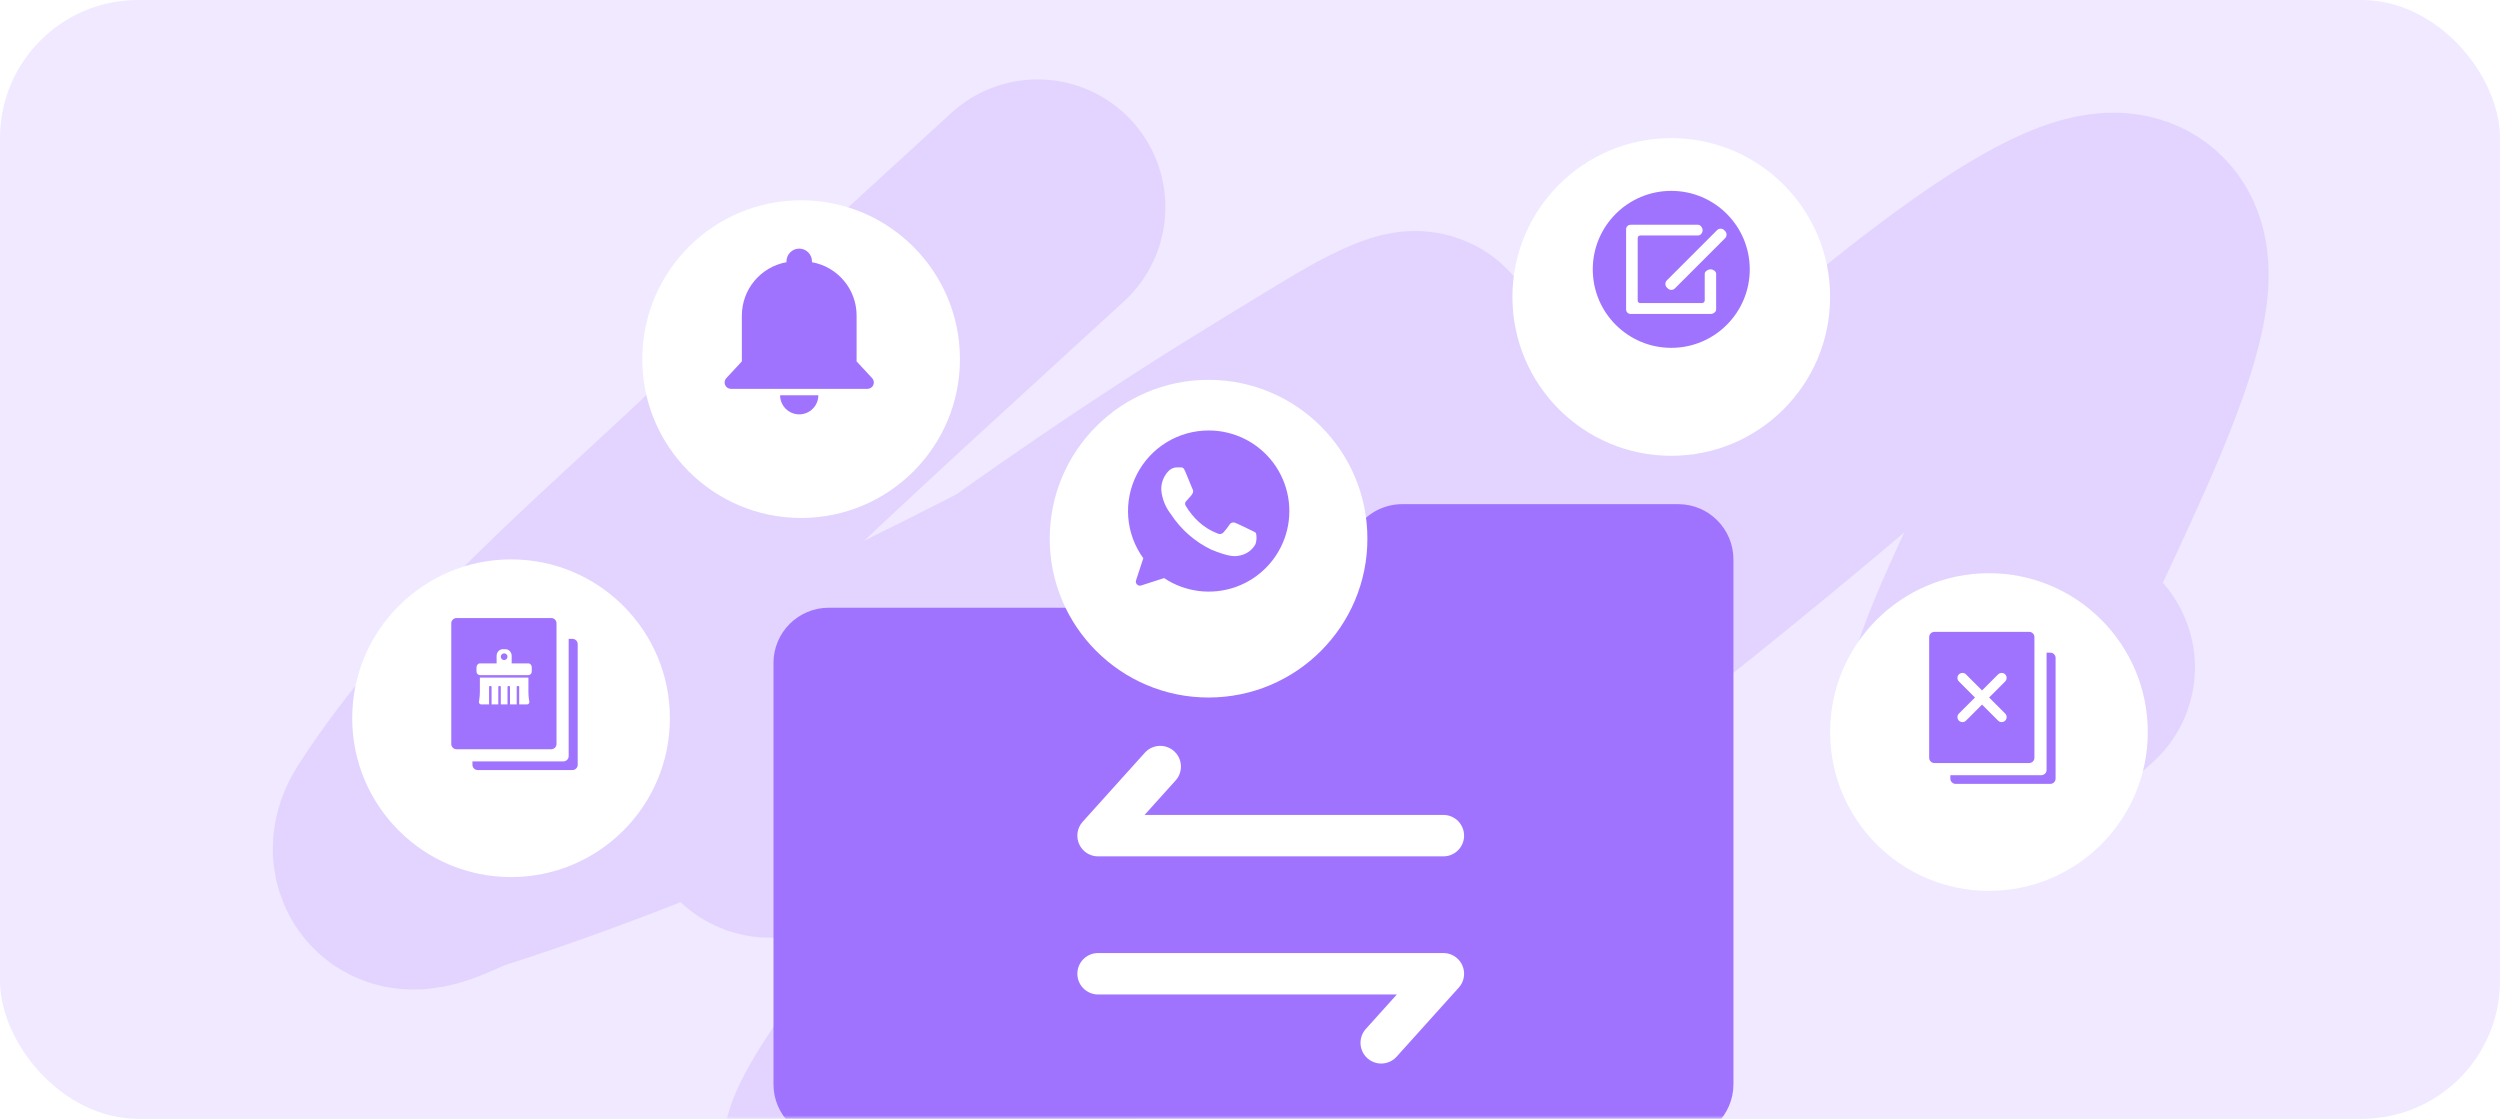
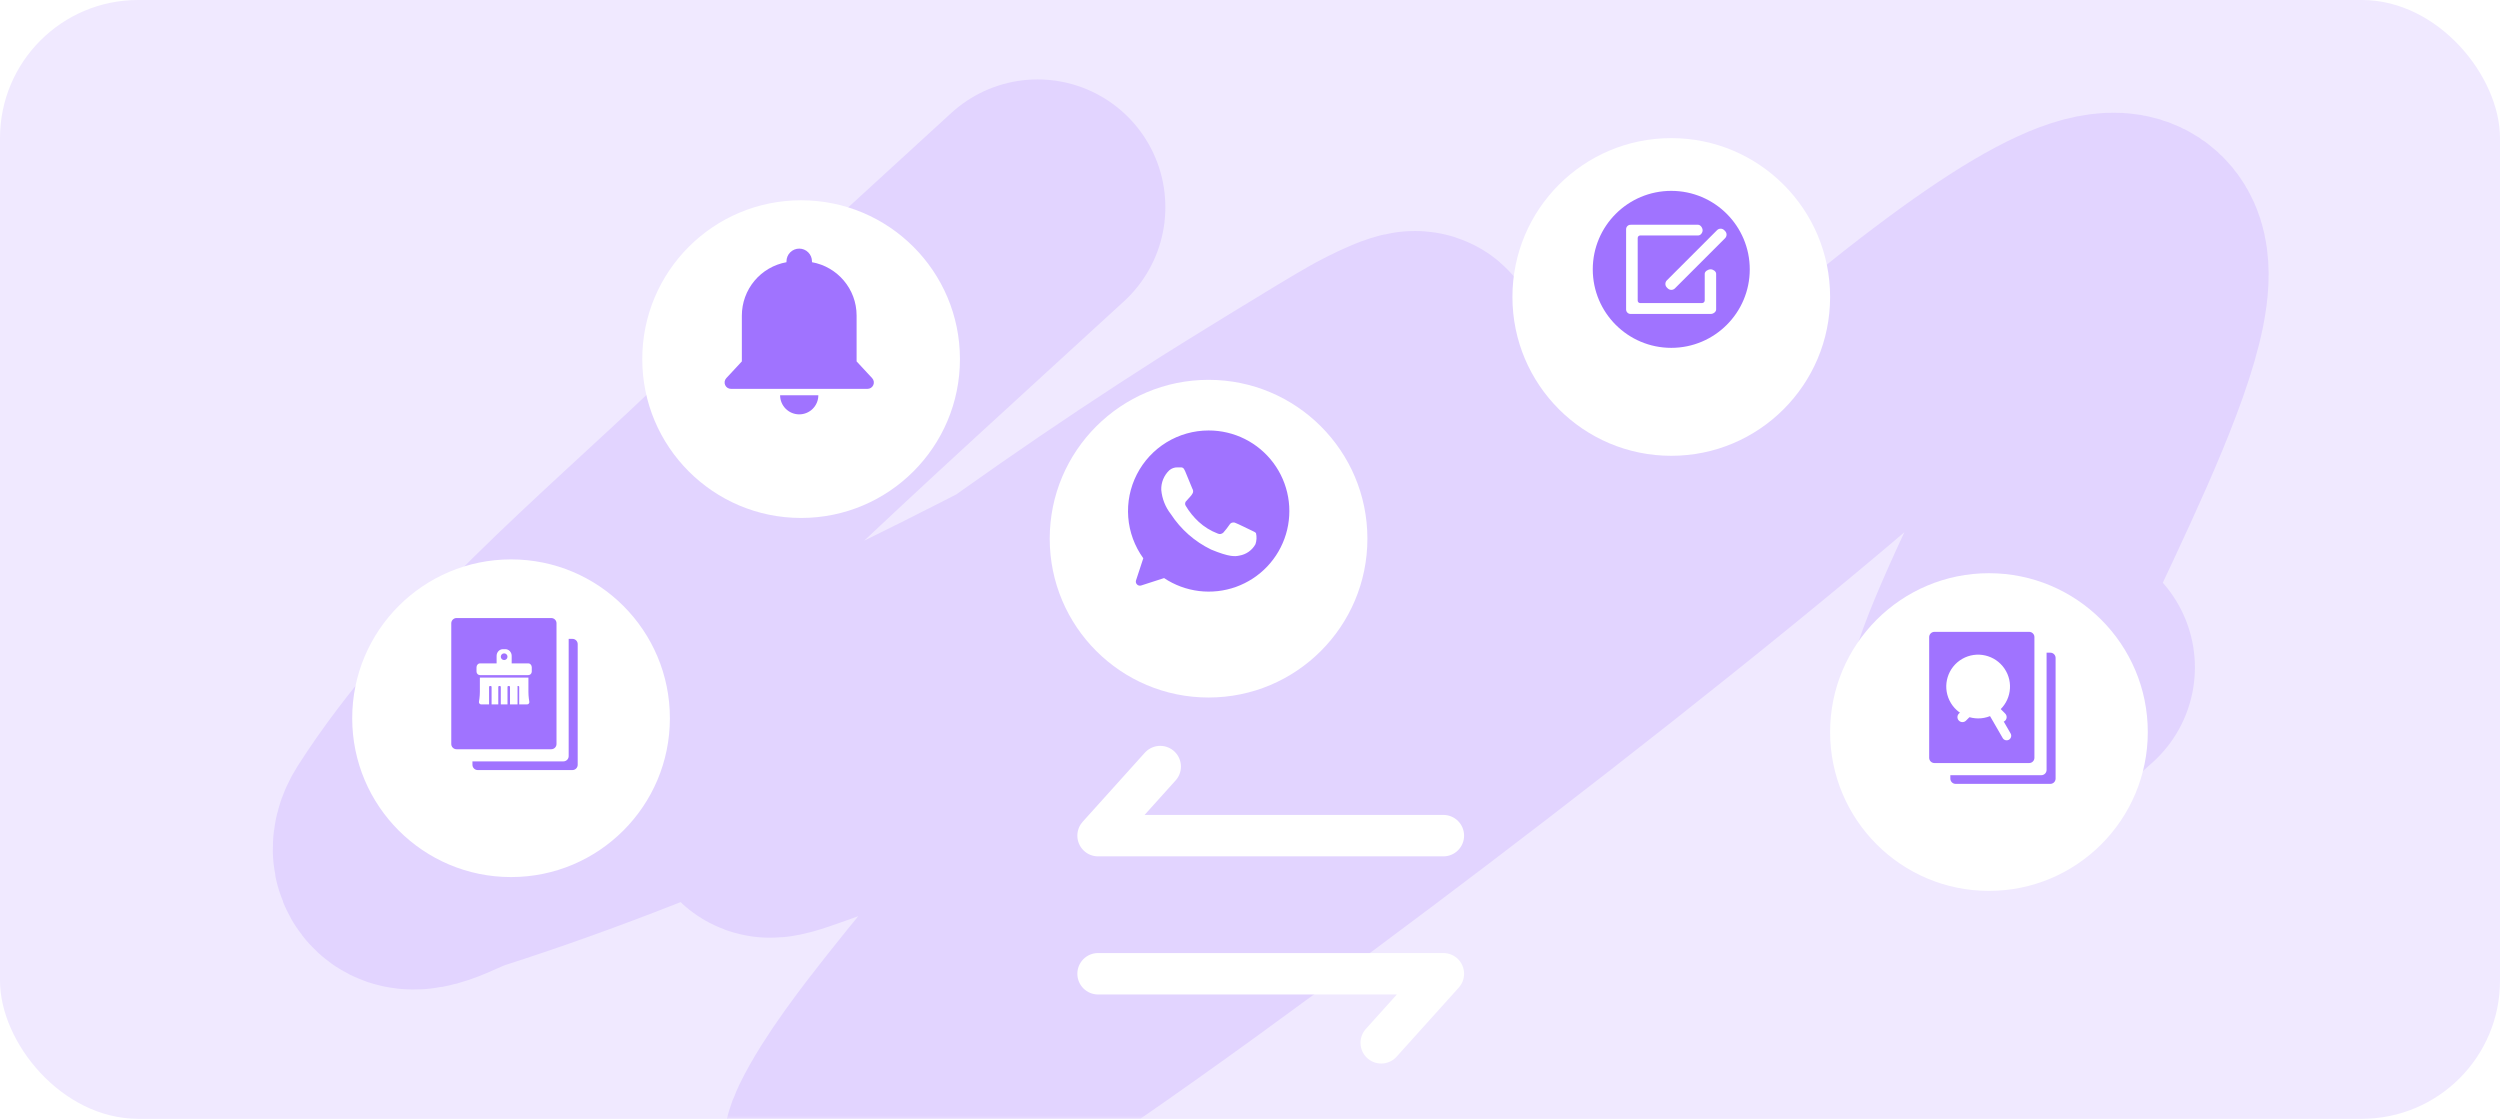
<svg xmlns="http://www.w3.org/2000/svg" width="362" height="162" viewBox="0 0 362 162" fill="none">
  <rect width="362" height="162" rx="20" fill="#F0E9FF" />
  <mask id="mask0_5167_64650" style="mask-type:alpha" maskUnits="userSpaceOnUse" x="0" y="0" width="362" height="162">
    <rect width="362" height="162" rx="20" fill="#F0E9FF" />
  </mask>
  <g mask="url(#mask0_5167_64650)">
    <path d="M150.244 30C135.798 43.265 121.249 56.399 107.049 69.941C91.151 85.102 70.825 101.848 58.691 120.88C58.182 121.679 57.777 122.799 58.138 123.677C59.293 126.477 64.174 123.194 67.035 122.278C99.861 111.775 131.459 96.401 161.861 80.24C170.239 75.787 178.536 71.166 186.662 66.259C187.299 65.874 202.158 56.798 205.01 52.557C206.244 50.72 200.659 53.526 198.74 54.608C194.913 56.764 180.396 65.73 177.811 67.377C162.674 77.026 147.936 87.241 133.648 98.137C127.602 102.748 120.049 108.635 114.241 113.983C111.357 116.637 109.25 118.3 114.241 116.593C129.868 111.245 145.319 103.7 160.201 96.645C176.624 88.861 193.099 80.712 208.329 70.686C211.048 68.896 218.468 62.498 215.889 64.488C203.8 73.815 192.695 86.151 182.052 96.925C165.296 113.888 148.864 131.252 134.063 150.009C131.174 153.67 126.08 160.187 123.691 165.155C121.658 169.383 126.662 165.133 127.978 164.316C151.535 149.702 174.195 133.036 196.343 116.406C217.294 100.675 244.565 79.381 264.846 62.064C372.887 -30.184 246.004 145.453 299.322 96.642" stroke="#E2D4FF" stroke-width="37" stroke-linecap="round" />
-     <path d="M112 96C112 91.582 115.582 88 120 88H183.946C186.494 88 188.89 86.786 190.397 84.731L196.603 76.269C198.11 74.214 200.506 73 203.054 73H243C247.418 73 251 76.582 251 81V157C251 161.418 247.418 165 243 165H120C115.582 165 112 161.418 112 157V96Z" fill="#A073FF" />
    <path d="M209 121H159L168 111" stroke="white" stroke-width="6" stroke-linecap="round" stroke-linejoin="round" />
    <path d="M159 141H209L200 151" stroke="white" stroke-width="6" stroke-linecap="round" stroke-linejoin="round" />
    <g filter="url(#filter0_d_5167_64650)">
      <circle cx="116" cy="48" r="23" fill="white" />
    </g>
    <g clip-path="url(#clip0_5167_64650)">
      <path d="M113.882 37.968V37.846C113.882 37.356 114.077 36.887 114.423 36.541C114.769 36.194 115.239 36 115.728 36C116.218 36 116.687 36.194 117.033 36.541C117.38 36.887 117.574 37.356 117.574 37.846V37.968C121.247 38.621 124.036 41.831 124.036 45.692V52.331L126.288 54.757C126.41 54.888 126.491 55.053 126.521 55.23C126.551 55.407 126.529 55.589 126.457 55.754C126.386 55.918 126.267 56.058 126.117 56.157C125.967 56.255 125.791 56.307 125.612 56.307H105.845C105.665 56.307 105.489 56.255 105.339 56.157C105.189 56.058 105.071 55.918 104.999 55.754C104.927 55.589 104.905 55.407 104.935 55.23C104.965 55.053 105.046 54.888 105.168 54.757L107.42 52.331V45.692C107.421 43.851 108.068 42.069 109.249 40.657C110.43 39.245 112.07 38.293 113.882 37.968ZM118.497 57.231C118.497 57.965 118.206 58.669 117.686 59.189C117.167 59.708 116.463 60 115.728 60C114.994 60 114.289 59.708 113.77 59.189C113.251 58.669 112.959 57.965 112.959 57.231H118.497Z" fill="#A073FF" />
    </g>
    <g filter="url(#filter1_d_5167_64650)">
      <circle cx="175" cy="74" r="23" fill="white" />
    </g>
    <path d="M174.999 62.333C172.85 62.334 170.743 62.928 168.91 64.05C167.077 65.173 165.59 66.779 164.613 68.693C163.635 70.607 163.205 72.754 163.37 74.897C163.536 77.04 164.29 79.095 165.549 80.836L164.499 84.033C164.464 84.135 164.458 84.246 164.483 84.351C164.508 84.456 164.562 84.552 164.639 84.628C164.715 84.705 164.811 84.76 164.915 84.787C165.02 84.813 165.13 84.811 165.234 84.78L168.559 83.706C170.075 84.718 171.808 85.359 173.617 85.58C175.426 85.801 177.262 85.595 178.977 84.979C180.692 84.362 182.239 83.353 183.494 82.03C184.749 80.708 185.676 79.111 186.202 77.365C186.728 75.62 186.837 73.776 186.522 71.981C186.207 70.186 185.475 68.49 184.386 67.028C183.297 65.567 181.88 64.381 180.25 63.565C178.62 62.75 176.822 62.328 174.999 62.333ZM181.789 78.806C181.549 79.239 181.215 79.611 180.811 79.896C180.407 80.181 179.943 80.371 179.456 80.451C178.849 80.58 178.044 80.685 175.372 79.576C172.997 78.428 170.98 76.653 169.539 74.443C168.748 73.435 168.266 72.219 168.151 70.943C168.132 70.413 168.227 69.885 168.428 69.394C168.629 68.904 168.932 68.461 169.317 68.096C169.641 67.818 170.057 67.668 170.484 67.676H170.869C171.207 67.676 171.382 67.676 171.616 68.248C171.849 68.82 172.572 70.581 172.654 70.768C172.715 70.86 172.753 70.966 172.763 71.076C172.773 71.186 172.756 71.296 172.712 71.398C172.612 71.596 172.482 71.777 172.327 71.935C172.164 72.133 171.989 72.285 171.826 72.495C171.714 72.577 171.637 72.698 171.611 72.835C171.585 72.971 171.612 73.112 171.686 73.23C172.2 74.095 172.836 74.88 173.576 75.563C174.374 76.295 175.305 76.869 176.317 77.255C176.45 77.319 176.6 77.342 176.746 77.319C176.892 77.296 177.027 77.229 177.134 77.126C177.462 76.757 177.766 76.368 178.044 75.96C178.129 75.822 178.262 75.721 178.417 75.676C178.572 75.631 178.738 75.644 178.884 75.715C179.199 75.82 180.867 76.648 181.217 76.811C181.567 76.975 181.789 77.068 181.871 77.208C181.993 77.738 181.965 78.292 181.789 78.806Z" fill="#A073FF" />
    <g filter="url(#filter2_d_5167_64650)">
      <circle cx="242" cy="39" r="23" fill="white" />
    </g>
    <path d="M241.999 27.637C235.722 27.637 230.633 32.725 230.633 39.003C230.633 45.28 235.722 50.369 241.999 50.369C248.276 50.369 253.365 45.28 253.365 39.003C253.365 32.725 248.276 27.637 241.999 27.637ZM248.497 44.814C248.497 45.17 248.078 45.459 247.722 45.459C247.71 45.459 247.671 45.458 247.659 45.458C247.645 45.458 247.787 45.459 247.773 45.459H236.105C235.749 45.459 235.46 45.17 235.46 44.815V44.814V44.814V33.191C235.46 32.835 235.749 32.546 236.105 32.546C236.12 32.546 236.135 32.547 236.149 32.548C236.149 32.548 236.149 32.548 236.149 32.548C236.164 32.547 236.179 32.546 236.194 32.546H245.878C246.228 32.546 246.527 32.975 246.539 33.325C246.551 33.691 246.258 34.095 245.894 34.095H237.504C237.302 34.095 237.139 34.258 237.139 34.46V43.532C237.139 43.727 237.297 43.884 237.491 43.884H246.457C246.671 43.884 246.844 43.711 246.844 43.497V39.641C246.844 39.285 247.34 38.996 247.696 38.996C248.052 38.996 248.497 39.285 248.497 39.641V44.814ZM242.528 41.757C242.24 42.044 241.774 42.044 241.486 41.757L241.363 41.634C241.076 41.346 241.076 40.88 241.363 40.592L248.626 33.33C248.913 33.042 249.38 33.042 249.667 33.33L249.79 33.453C250.078 33.74 250.078 34.207 249.79 34.494L242.528 41.757Z" fill="#A073FF" />
  </g>
  <g filter="url(#filter3_d_5167_64650)">
    <circle cx="288" cy="102" r="23" fill="white" />
  </g>
  <path d="M296.345 94.508H296.89C297.309 94.508 297.65 94.848 297.65 95.267V112.743C297.65 112.944 297.568 113.139 297.426 113.282C297.284 113.424 297.091 113.505 296.888 113.505H283.172C282.971 113.505 282.776 113.424 282.634 113.282C282.491 113.139 282.41 112.946 282.41 112.743V112.248H295.583C295.783 112.248 295.976 112.167 296.121 112.025C296.263 111.883 296.345 111.69 296.345 111.487V94.508Z" fill="#A073FF" />
  <path d="M294.362 91.716C294.22 91.573 294.027 91.492 293.824 91.492H280.105C279.905 91.492 279.712 91.573 279.567 91.716C279.425 91.858 279.344 92.051 279.344 92.254V109.73C279.344 110.149 279.684 110.489 280.103 110.489H293.824C294.243 110.489 294.583 110.149 294.583 109.73V92.254C294.586 92.051 294.507 91.858 294.362 91.716ZM290.894 107.11C290.577 107.293 290.173 107.184 289.99 106.869L288.157 103.695C285.907 104.596 283.343 103.604 282.284 101.425C281.225 99.246 282.03 96.619 284.13 95.407C286.227 94.204 288.896 94.821 290.254 96.822C291.61 98.823 291.196 101.532 289.304 103.035L291.138 106.211C291.318 106.521 291.209 106.927 290.894 107.11Z" fill="#A073FF" />
-   <path d="M288.319 102.657C287.159 103.327 285.727 103.327 284.564 102.657C283.401 101.986 282.688 100.747 282.688 99.404C282.688 98.061 283.404 96.822 284.564 96.152C286.359 95.116 288.657 95.73 289.693 97.525C290.729 99.323 290.114 101.618 288.319 102.657Z" fill="#A073FF" />
-   <rect x="281" y="94" width="11" height="14" fill="#A073FF" />
  <g clip-path="url(#clip1_5167_64650)">
    <path d="M288.024 101L290.35 98.674C290.633 98.391 290.633 97.933 290.35 97.65C290.068 97.367 289.609 97.367 289.326 97.65L287 99.976L284.674 97.65C284.391 97.367 283.932 97.367 283.65 97.65C283.367 97.933 283.367 98.391 283.65 98.674L285.976 101L283.65 103.326C283.367 103.609 283.367 104.067 283.65 104.35C283.785 104.486 283.97 104.563 284.162 104.562C284.347 104.562 284.533 104.492 284.674 104.35L287 102.024L289.326 104.35C289.393 104.418 289.473 104.471 289.561 104.507C289.649 104.544 289.743 104.562 289.838 104.562C289.933 104.563 290.028 104.544 290.115 104.507C290.203 104.471 290.283 104.418 290.35 104.35C290.633 104.067 290.633 103.609 290.35 103.326L288.024 101Z" fill="white" />
  </g>
  <g filter="url(#filter4_d_5167_64650)">
    <circle cx="74" cy="100" r="23" fill="white" />
  </g>
  <path d="M82.344 92.508H82.89C83.309 92.508 83.65 92.848 83.65 93.267V110.743C83.65 110.944 83.568 111.139 83.426 111.282C83.284 111.424 83.091 111.505 82.888 111.505H69.172C68.971 111.505 68.776 111.424 68.634 111.282C68.491 111.139 68.41 110.946 68.41 110.743V110.248H81.583C81.783 110.248 81.976 110.167 82.121 110.025C82.263 109.883 82.344 109.69 82.344 109.487V92.508Z" fill="#A073FF" />
  <path d="M80.362 89.716C80.22 89.573 80.027 89.492 79.824 89.492H66.106C65.905 89.492 65.712 89.573 65.567 89.716C65.425 89.858 65.344 90.051 65.344 90.254V107.73C65.344 108.149 65.684 108.489 66.103 108.489H79.824C80.243 108.489 80.583 108.149 80.583 107.73V90.254C80.586 90.051 80.507 89.858 80.362 89.716ZM76.894 105.11C76.577 105.293 76.173 105.184 75.99 104.869L74.157 101.695C71.907 102.596 69.343 101.604 68.284 99.425C67.225 97.246 68.03 94.619 70.13 93.407C72.227 92.204 74.896 92.821 76.254 94.822C77.61 96.823 77.196 99.532 75.305 101.035L77.138 104.211C77.318 104.521 77.209 104.927 76.894 105.11Z" fill="#A073FF" />
  <path d="M74.319 100.657C73.159 101.327 71.727 101.327 70.564 100.657C69.401 99.987 68.688 98.747 68.688 97.404C68.688 96.061 69.403 94.822 70.564 94.152C72.359 93.116 74.657 93.73 75.693 95.525C76.729 97.323 76.114 99.618 74.319 100.657Z" fill="#A073FF" />
  <rect x="67" y="92" width="11" height="14" fill="#A073FF" />
-   <path d="M76.491 97.757H76.479L75.808 97.757H69.509C69.228 97.757 69 97.531 69 97.252V96.62C69 96.341 69.204 96.061 69.485 96.061H71.909V94.97C71.909 94.453 72.306 94 72.826 94H73.174C73.694 94 74.091 94.453 74.091 94.97V96.061H76.515C76.796 96.061 77 96.341 77 96.619V97.252C77 97.531 76.772 97.757 76.491 97.757ZM73 94.606C72.732 94.606 72.515 94.823 72.515 95.091C72.515 95.359 72.732 95.576 73 95.576C73.268 95.576 73.485 95.359 73.485 95.091C73.485 94.823 73.268 94.606 73 94.606H73ZM69.485 100.182V98.121H76.515V100.182C76.515 100.903 76.639 101.568 76.64 101.574C76.654 101.624 76.656 101.676 76.646 101.727C76.637 101.778 76.615 101.826 76.584 101.867C76.553 101.908 76.513 101.942 76.466 101.965C76.42 101.988 76.369 102 76.317 102H75.182V99.455C75.182 99.388 75.127 99.333 75.061 99.333H74.939C74.872 99.333 74.818 99.388 74.818 99.455V102H73.849V99.455C73.849 99.388 73.794 99.333 73.727 99.333H73.606C73.539 99.333 73.485 99.388 73.485 99.455V102H72.515V99.455C72.515 99.388 72.461 99.333 72.394 99.333H72.273C72.206 99.333 72.151 99.388 72.151 99.455V102H71.182V99.455C71.182 99.388 71.127 99.333 71.061 99.333H70.939C70.873 99.333 70.818 99.388 70.818 99.455V102H69.683C69.631 102 69.58 101.988 69.534 101.965C69.487 101.942 69.447 101.908 69.416 101.867C69.385 101.826 69.363 101.778 69.354 101.727C69.344 101.676 69.346 101.624 69.36 101.574C69.361 101.568 69.485 100.898 69.485 100.182Z" fill="white" />
+   <path d="M76.491 97.757H76.479L75.808 97.757H69.509C69.228 97.757 69 97.531 69 97.252V96.62C69 96.341 69.204 96.061 69.485 96.061H71.909V94.97C71.909 94.453 72.306 94 72.826 94H73.174C73.694 94 74.091 94.453 74.091 94.97V96.061H76.515C76.796 96.061 77 96.341 77 96.619V97.252C77 97.531 76.772 97.757 76.491 97.757ZM73 94.606C72.732 94.606 72.515 94.823 72.515 95.091C72.515 95.359 72.732 95.576 73 95.576C73.268 95.576 73.485 95.359 73.485 95.091C73.485 94.823 73.268 94.606 73 94.606H73ZM69.485 100.182V98.121H76.515V100.182C76.515 100.903 76.639 101.568 76.64 101.574C76.654 101.624 76.656 101.676 76.646 101.727C76.637 101.778 76.615 101.826 76.584 101.867C76.553 101.908 76.513 101.942 76.466 101.965C76.42 101.988 76.369 102 76.317 102H75.182V99.455C75.182 99.388 75.127 99.333 75.061 99.333H74.939V102H73.849V99.455C73.849 99.388 73.794 99.333 73.727 99.333H73.606C73.539 99.333 73.485 99.388 73.485 99.455V102H72.515V99.455C72.515 99.388 72.461 99.333 72.394 99.333H72.273C72.206 99.333 72.151 99.388 72.151 99.455V102H71.182V99.455C71.182 99.388 71.127 99.333 71.061 99.333H70.939C70.873 99.333 70.818 99.388 70.818 99.455V102H69.683C69.631 102 69.58 101.988 69.534 101.965C69.487 101.942 69.447 101.908 69.416 101.867C69.385 101.826 69.363 101.778 69.354 101.727C69.344 101.676 69.346 101.624 69.36 101.574C69.361 101.568 69.485 100.898 69.485 100.182Z" fill="white" />
  <defs>
    <filter id="filter0_d_5167_64650" x="89" y="25" width="54" height="54" filterUnits="userSpaceOnUse" color-interpolation-filters="sRGB">
      <feFlood flood-opacity="0" result="BackgroundImageFix" />
      <feColorMatrix in="SourceAlpha" type="matrix" values="0 0 0 0 0 0 0 0 0 0 0 0 0 0 0 0 0 0 127 0" result="hardAlpha" />
      <feOffset dy="4" />
      <feGaussianBlur stdDeviation="2" />
      <feComposite in2="hardAlpha" operator="out" />
      <feColorMatrix type="matrix" values="0 0 0 0 0 0 0 0 0 0 0 0 0 0 0 0 0 0 0.1 0" />
      <feBlend mode="normal" in2="BackgroundImageFix" result="effect1_dropShadow_5167_64650" />
      <feBlend mode="normal" in="SourceGraphic" in2="effect1_dropShadow_5167_64650" result="shape" />
    </filter>
    <filter id="filter1_d_5167_64650" x="148" y="51" width="54" height="54" filterUnits="userSpaceOnUse" color-interpolation-filters="sRGB">
      <feFlood flood-opacity="0" result="BackgroundImageFix" />
      <feColorMatrix in="SourceAlpha" type="matrix" values="0 0 0 0 0 0 0 0 0 0 0 0 0 0 0 0 0 0 127 0" result="hardAlpha" />
      <feOffset dy="4" />
      <feGaussianBlur stdDeviation="2" />
      <feComposite in2="hardAlpha" operator="out" />
      <feColorMatrix type="matrix" values="0 0 0 0 0 0 0 0 0 0 0 0 0 0 0 0 0 0 0.1 0" />
      <feBlend mode="normal" in2="BackgroundImageFix" result="effect1_dropShadow_5167_64650" />
      <feBlend mode="normal" in="SourceGraphic" in2="effect1_dropShadow_5167_64650" result="shape" />
    </filter>
    <filter id="filter2_d_5167_64650" x="215" y="16" width="54" height="54" filterUnits="userSpaceOnUse" color-interpolation-filters="sRGB">
      <feFlood flood-opacity="0" result="BackgroundImageFix" />
      <feColorMatrix in="SourceAlpha" type="matrix" values="0 0 0 0 0 0 0 0 0 0 0 0 0 0 0 0 0 0 127 0" result="hardAlpha" />
      <feOffset dy="4" />
      <feGaussianBlur stdDeviation="2" />
      <feComposite in2="hardAlpha" operator="out" />
      <feColorMatrix type="matrix" values="0 0 0 0 0 0 0 0 0 0 0 0 0 0 0 0 0 0 0.1 0" />
      <feBlend mode="normal" in2="BackgroundImageFix" result="effect1_dropShadow_5167_64650" />
      <feBlend mode="normal" in="SourceGraphic" in2="effect1_dropShadow_5167_64650" result="shape" />
    </filter>
    <filter id="filter3_d_5167_64650" x="261" y="79" width="54" height="54" filterUnits="userSpaceOnUse" color-interpolation-filters="sRGB">
      <feFlood flood-opacity="0" result="BackgroundImageFix" />
      <feColorMatrix in="SourceAlpha" type="matrix" values="0 0 0 0 0 0 0 0 0 0 0 0 0 0 0 0 0 0 127 0" result="hardAlpha" />
      <feOffset dy="4" />
      <feGaussianBlur stdDeviation="2" />
      <feComposite in2="hardAlpha" operator="out" />
      <feColorMatrix type="matrix" values="0 0 0 0 0 0 0 0 0 0 0 0 0 0 0 0 0 0 0.1 0" />
      <feBlend mode="normal" in2="BackgroundImageFix" result="effect1_dropShadow_5167_64650" />
      <feBlend mode="normal" in="SourceGraphic" in2="effect1_dropShadow_5167_64650" result="shape" />
    </filter>
    <filter id="filter4_d_5167_64650" x="47" y="77" width="54" height="54" filterUnits="userSpaceOnUse" color-interpolation-filters="sRGB">
      <feFlood flood-opacity="0" result="BackgroundImageFix" />
      <feColorMatrix in="SourceAlpha" type="matrix" values="0 0 0 0 0 0 0 0 0 0 0 0 0 0 0 0 0 0 127 0" result="hardAlpha" />
      <feOffset dy="4" />
      <feGaussianBlur stdDeviation="2" />
      <feComposite in2="hardAlpha" operator="out" />
      <feColorMatrix type="matrix" values="0 0 0 0 0 0 0 0 0 0 0 0 0 0 0 0 0 0 0.1 0" />
      <feBlend mode="normal" in2="BackgroundImageFix" result="effect1_dropShadow_5167_64650" />
      <feBlend mode="normal" in="SourceGraphic" in2="effect1_dropShadow_5167_64650" result="shape" />
    </filter>
    <clipPath id="clip0_5167_64650">
      <rect width="24" height="24" fill="white" transform="translate(104 36)" />
    </clipPath>
    <clipPath id="clip1_5167_64650">
      <rect width="8" height="8" fill="white" transform="translate(283 97)" />
    </clipPath>
  </defs>
</svg>